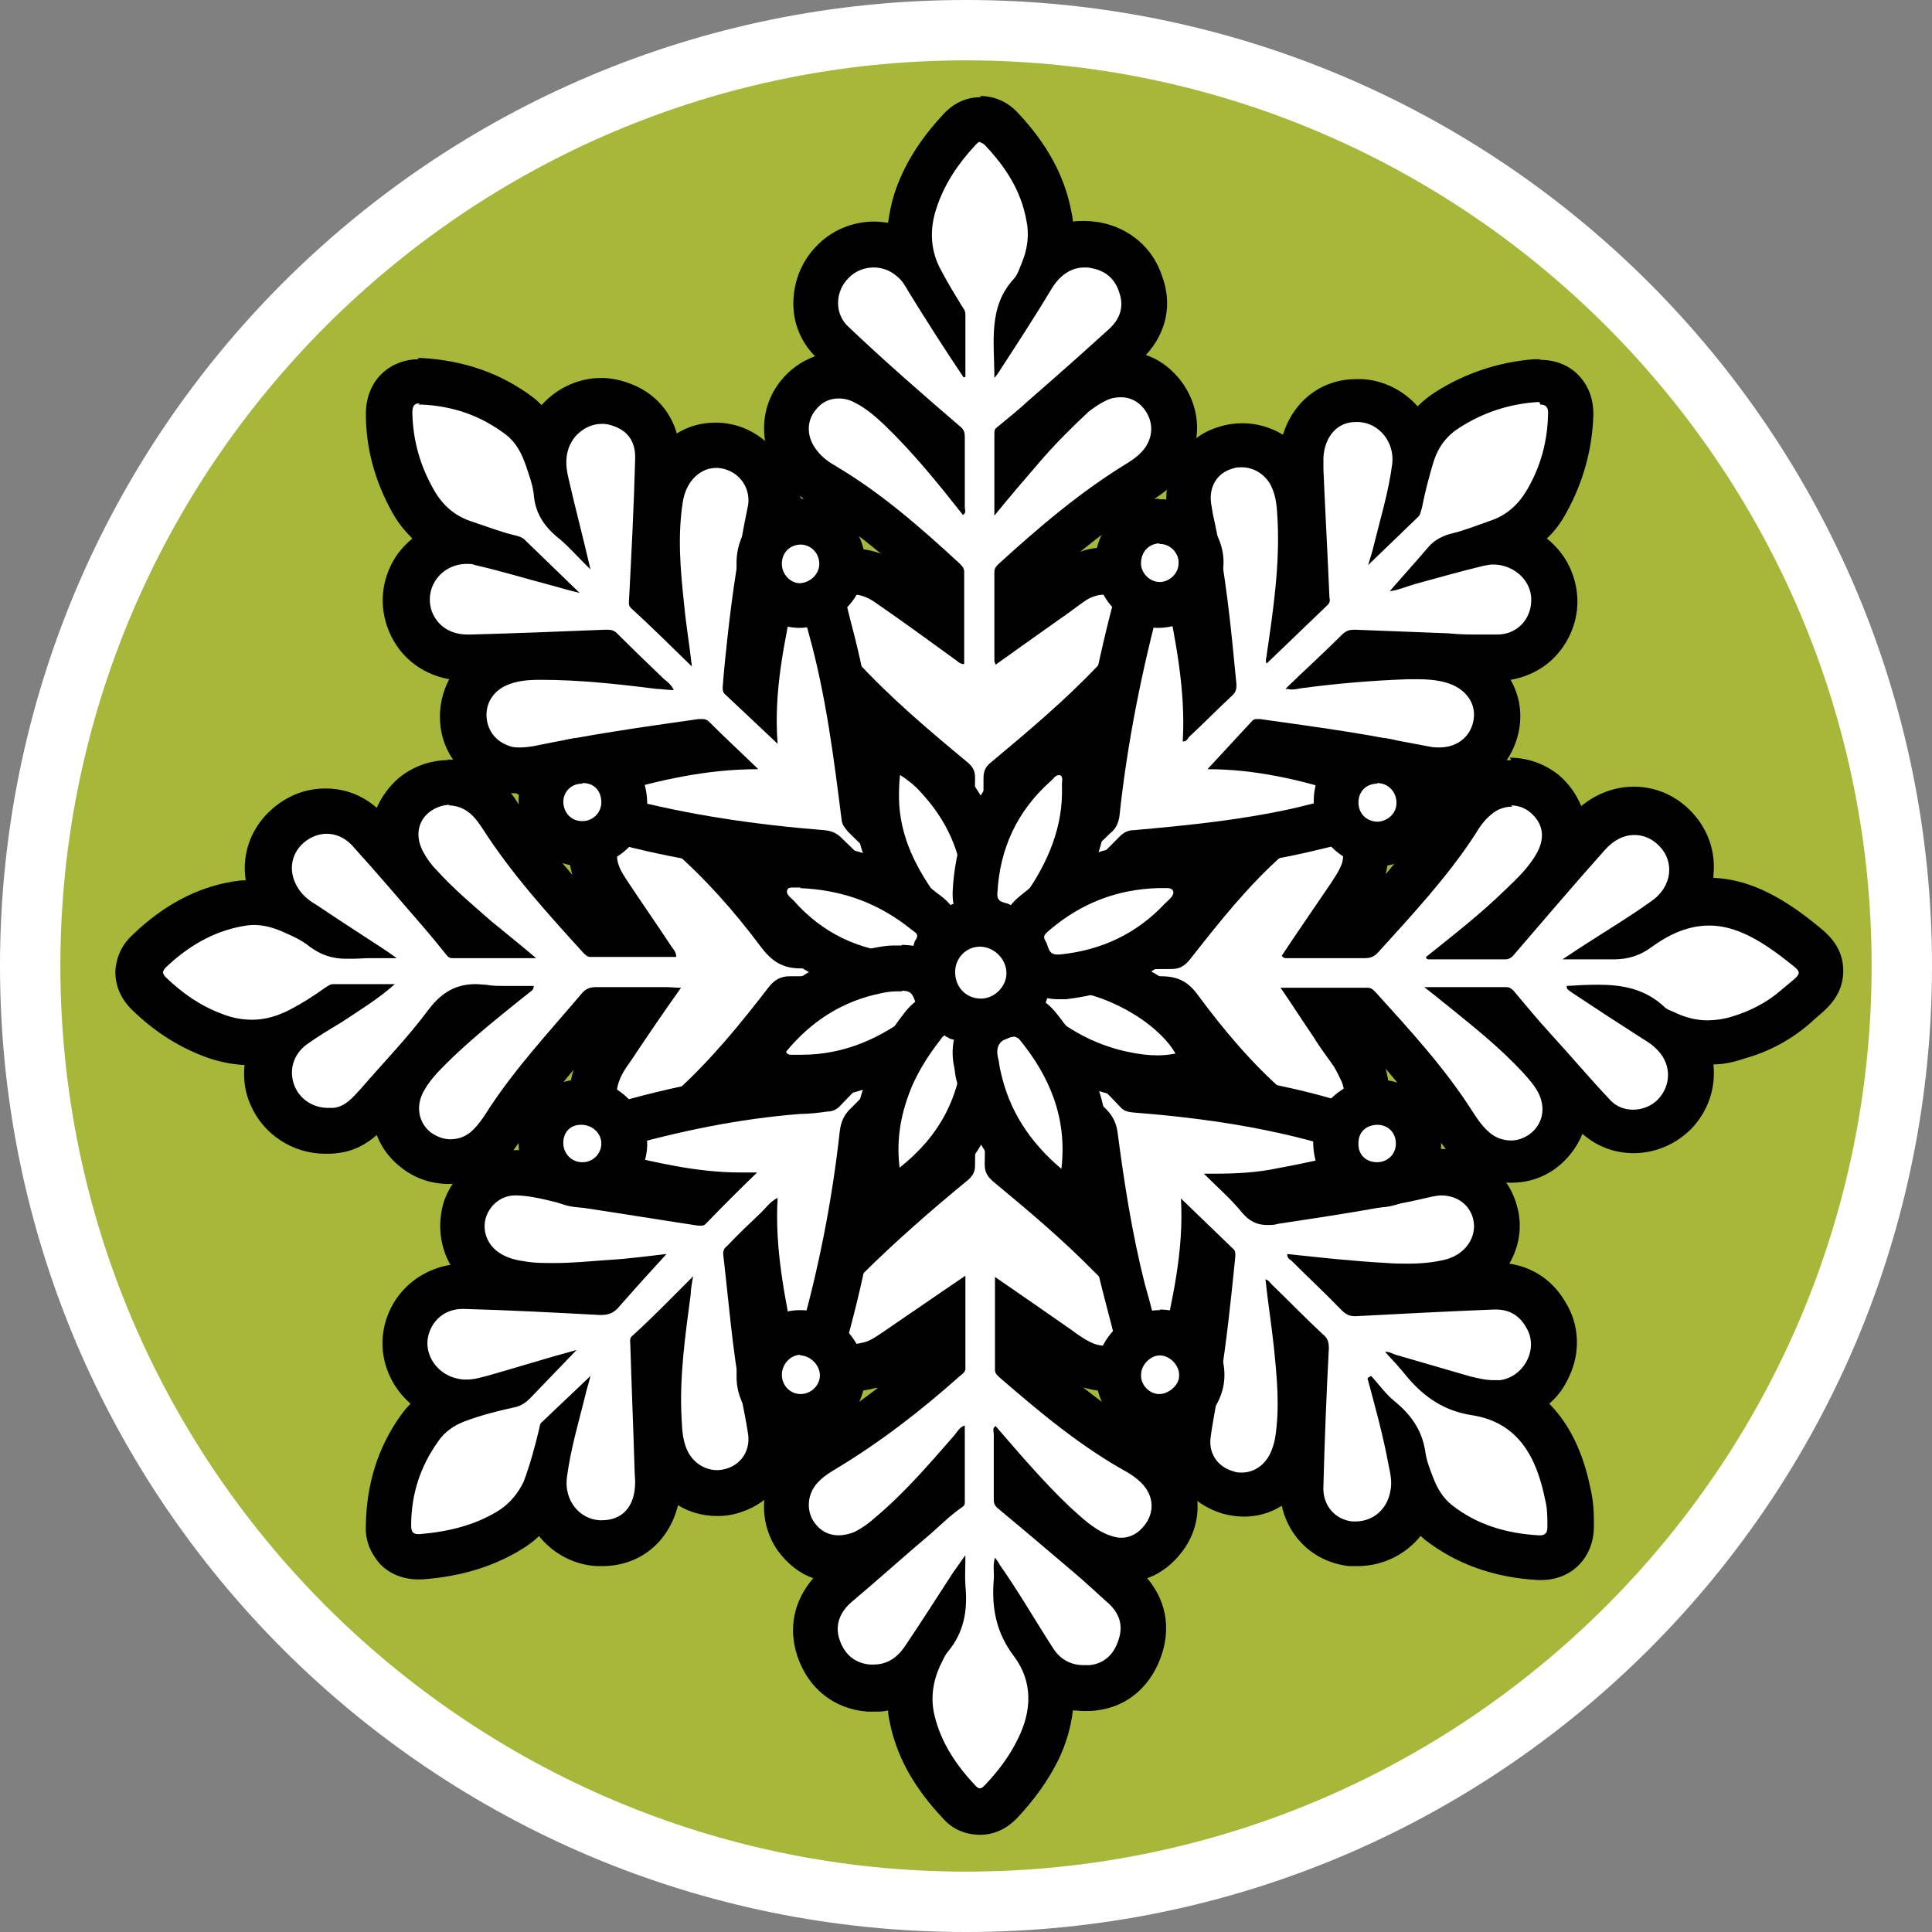
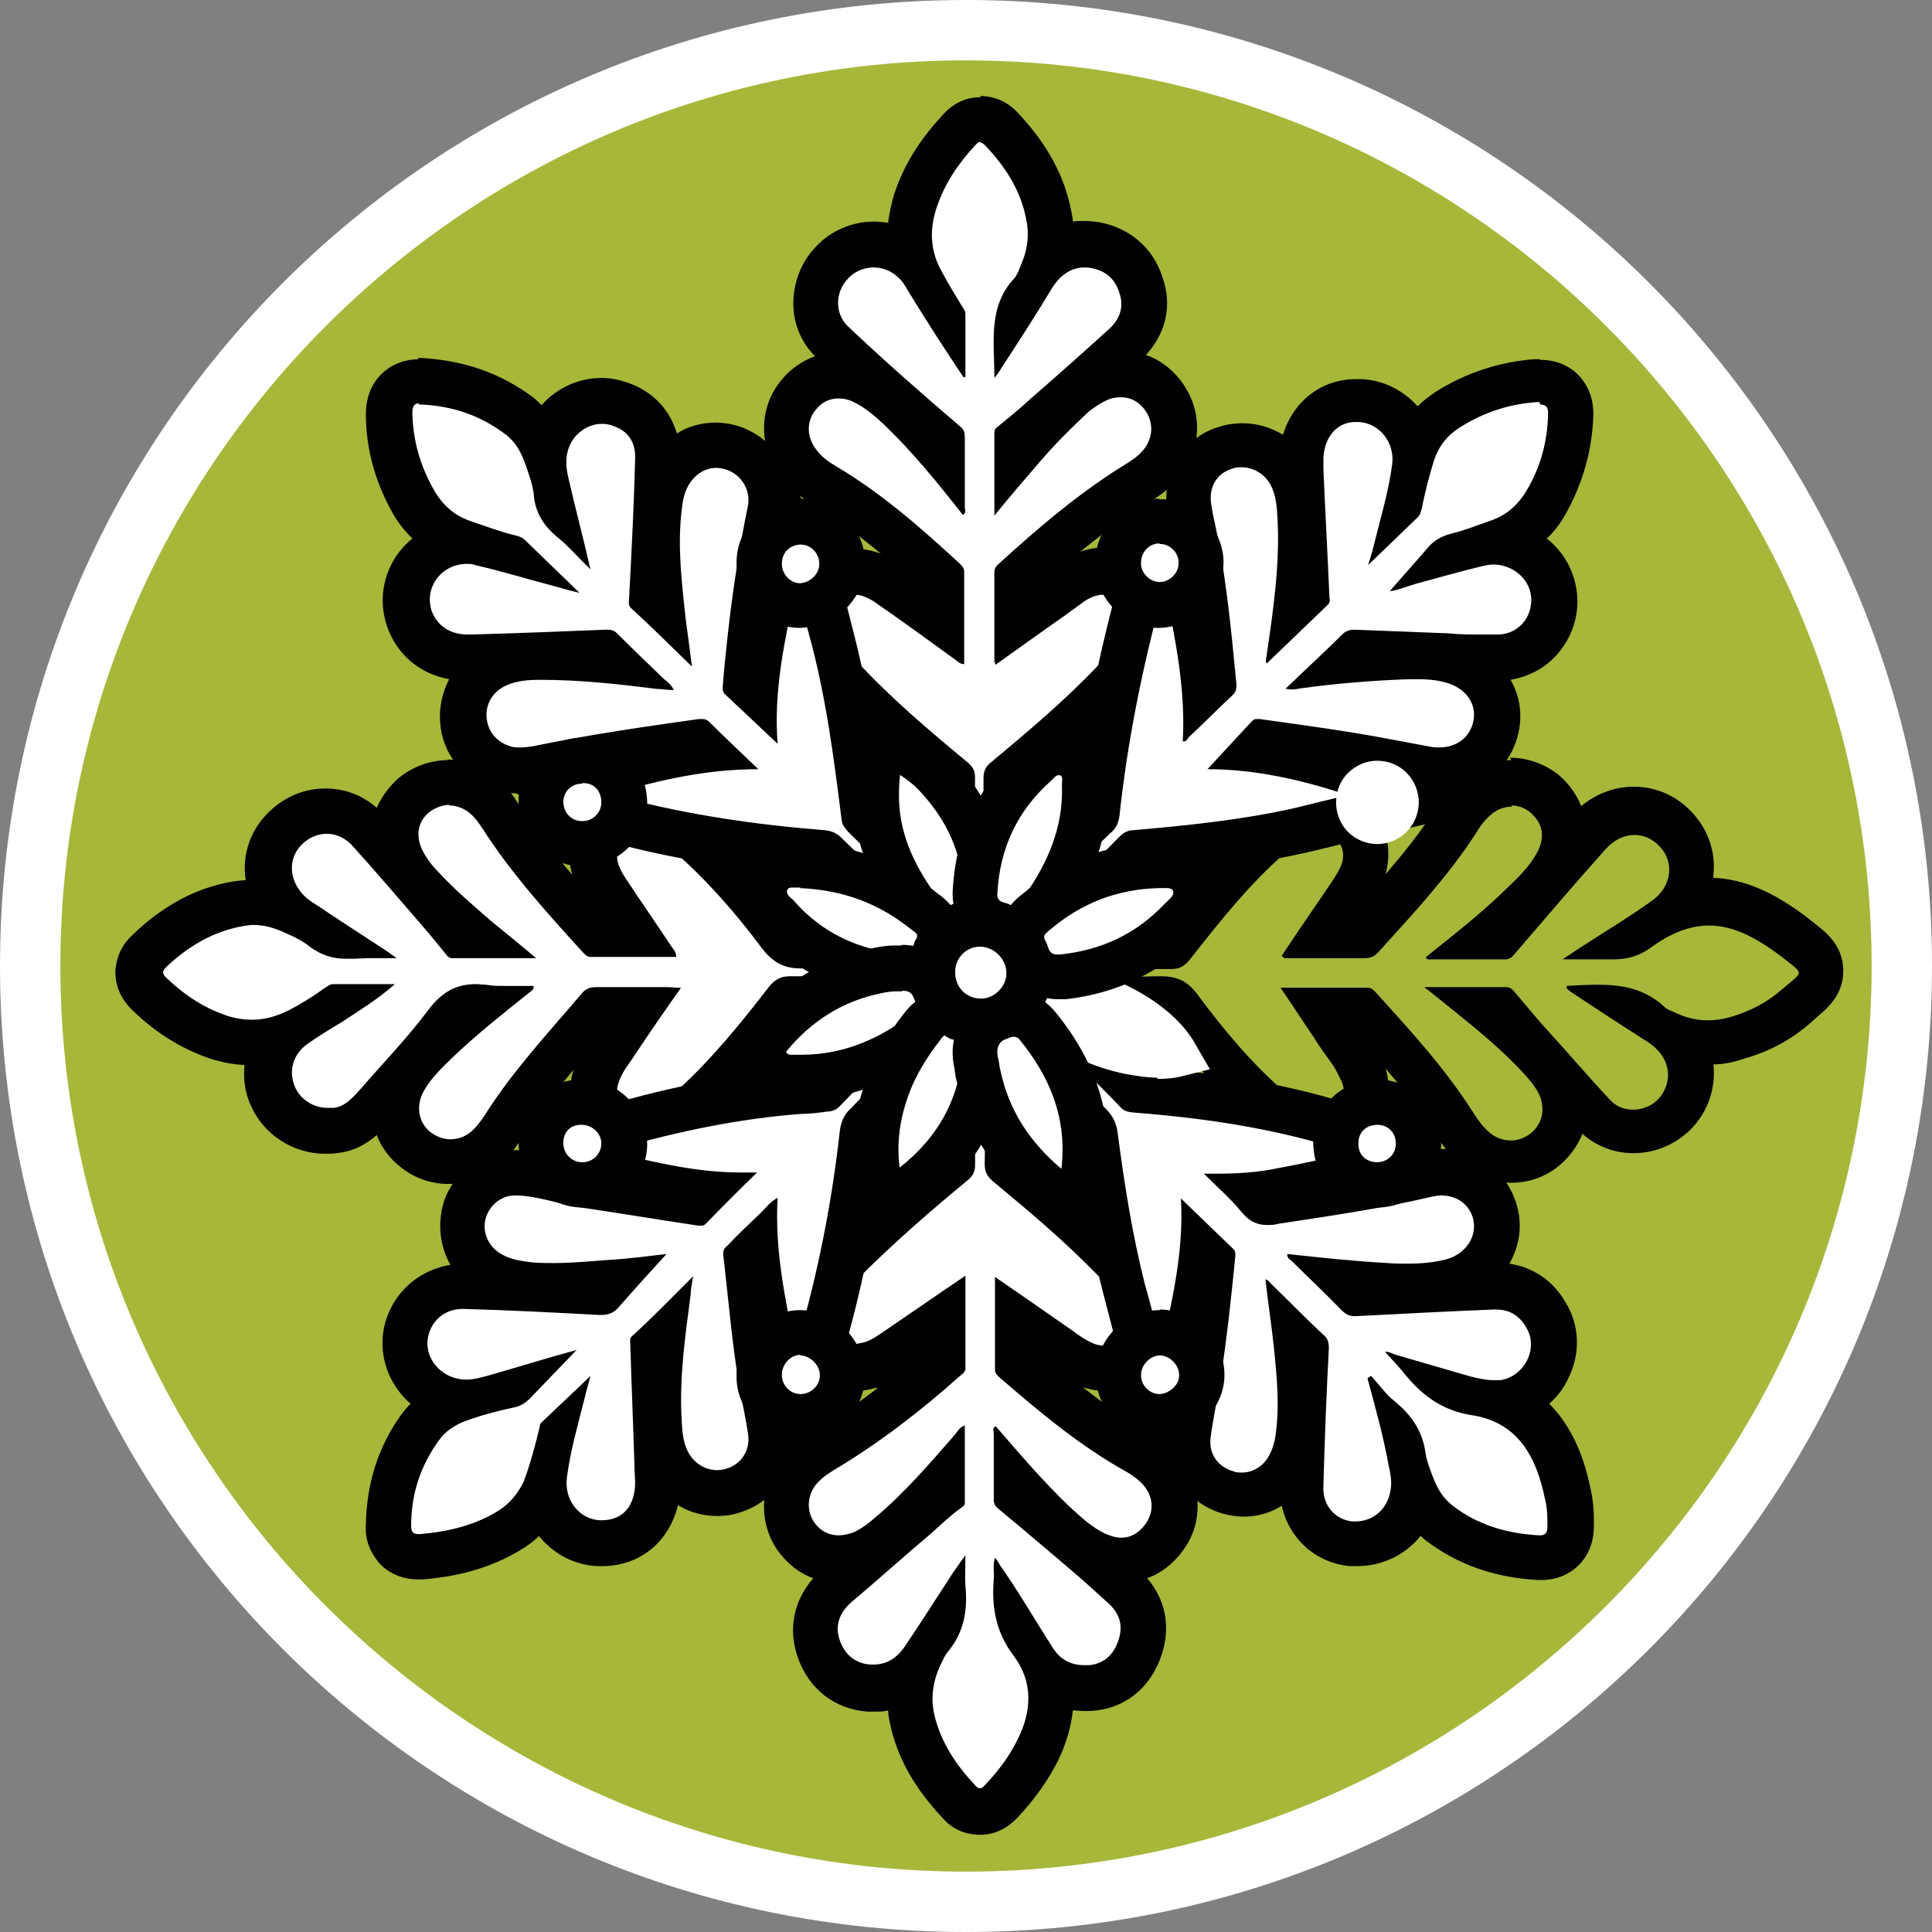
<svg xmlns="http://www.w3.org/2000/svg" id="uuid-b39f2879-28fa-4d27-875b-bc9eaf17ef05" width="32" height="32" viewBox="0 0 32 32">
  <rect x="0" y="0" width="32" height="32" fill="#808080" stroke="none" />
  <defs>
    <style>.uuid-315d6bbe-448b-438d-9b13-480e32be9648{fill:#fff;}.uuid-9fdc612d-bcc1-413e-bba4-1957b0f2bdc9{fill:#010101;}.uuid-5f6c6207-1980-4ccd-b8a7-4592aa2e06be{fill:#a6b73a;}</style>
  </defs>
  <path class="uuid-5f6c6207-1980-4ccd-b8a7-4592aa2e06be" d="M16,31.5C7.45,31.5.5,24.55.5,16S7.45.5,16,.5s15.5,6.95,15.5,15.5-6.95,15.5-15.5,15.5Z" />
  <path class="uuid-315d6bbe-448b-438d-9b13-480e32be9648" d="M16,1c8.27,0,15,6.73,15,15s-6.73,15-15,15S1,24.27,1,16,7.73,1,16,1M16,0C7.16,0,0,7.16,0,16s7.16,16,16,16,16-7.16,16-16S24.84,0,16,0h0Z" />
  <path class="uuid-315d6bbe-448b-438d-9b13-480e32be9648" d="M15.99,15.14c-.17-.17-.17-.36-.17-.44-.04-.63-.04-1.23-.03-1.82-.65-.52-1.3-1.06-1.87-1.69-.14-.16-.28-.34-.38-.56-.16-.37-.09-.75.16-.97.13-.12.29-.18.47-.18s.35.06.52.18c.3.21.61.43.91.65v-.73c-.58-.53-1.22-1.09-1.93-1.51-.14-.08-.3-.19-.43-.36-.28-.35-.29-.81-.02-1.14.17-.21.41-.33.67-.33.15,0,.29.04.44.11.23.12.41.27.57.43.25.24.49.5.7.75v-.2c-.57-.48-1.21-1.04-1.82-1.63-.18-.17-.28-.4-.28-.65,0-.25.09-.5.27-.68.18-.19.43-.3.69-.3.23,0,.46.08.63.23h.01c-.08-.29-.07-.62.04-.95.14-.42.37-.81.72-1.18l.11-.12.24-.06c.09,0,.22.03.35.17.43.46.69.92.78,1.43.05.23.04.46-.02.7.17-.15.39-.23.61-.23.06,0,.12,0,.18.02.37.07.64.3.76.66.12.35.03.71-.26.98-.45.4-.9.8-1.34,1.2-.14.13-.29.26-.45.38v.22s.07-.08.1-.12c.29-.34.57-.62.84-.85.15-.12.27-.19.4-.25.13-.06.26-.09.39-.09.26,0,.49.11.66.32.27.33.29.76.05,1.1-.1.14-.23.26-.4.36-.78.48-1.47,1.06-2.04,1.58v.73l.67-.48c.09-.07.18-.13.27-.19.17-.1.33-.16.49-.16s.32.05.45.15c.27.22.35.6.2.96-.12.29-.31.51-.48.69-.56.6-1.2,1.13-1.81,1.63.02.53.01,1.09,0,1.65,0,.12,0,.28-.07.46l-.21.53-.41-.4Z" />
  <path class="uuid-9fdc612d-bcc1-413e-bba4-1957b0f2bdc9" d="M16.24,2.36s.04.01.07.04c.34.36.6.75.69,1.25.05.23.02.47-.07.69-.04.09-.07.2-.13.27-.44.47-.33,1.05-.33,1.65.06-.07.09-.12.12-.17.28-.43.56-.86.83-1.31.14-.23.33-.35.54-.35.04,0,.07,0,.11.01.24.04.4.18.47.41.08.23.01.43-.16.59-.44.4-.89.8-1.34,1.19-.17.16-.36.31-.53.45-.04.03-.04.06-.04.1v1.36c.26-.32.51-.61.76-.9.25-.29.52-.56.8-.82.09-.07.19-.14.3-.19.08-.04.16-.05.24-.05.14,0,.27.06.37.18.16.2.17.44.03.65-.07.1-.17.18-.28.25-.79.48-1.48,1.07-2.16,1.69-.04.04-.06.07-.06.13v1.47s.01.03.02.06c.35-.25.7-.5,1.04-.74.15-.1.3-.22.46-.33.1-.06.2-.09.29-.09.08,0,.16.03.22.08.13.11.17.31.09.52-.09.22-.25.4-.41.58-.55.58-1.16,1.09-1.77,1.6-.09.07-.12.15-.12.26,0,.56,0,1.12-.01,1.67,0,.1,0,.21-.04.33-.07-.07-.05-.15-.06-.23-.04-.59-.04-1.18-.03-1.77,0-.12-.03-.18-.12-.26-.64-.53-1.28-1.07-1.85-1.69-.12-.14-.24-.29-.31-.46-.09-.22-.07-.43.06-.54.06-.06.14-.09.23-.09.09,0,.2.04.31.11.45.31.89.63,1.33.95.05.03.09.09.17.09v-1.53c0-.07-.05-.11-.09-.15-.63-.58-1.28-1.15-2.02-1.59-.12-.07-.24-.15-.33-.27-.17-.21-.18-.48-.02-.67.1-.13.23-.19.38-.19.09,0,.18.02.27.07.18.09.33.22.48.36.48.46.9.98,1.31,1.5.06-.04.03-.09.03-.13v-1.16c0-.07-.01-.12-.07-.17-.63-.54-1.26-1.09-1.86-1.66-.23-.21-.22-.58,0-.8.11-.12.27-.18.42-.18.14,0,.28.05.39.15.09.07.14.17.2.27.29.47.59.94.9,1.4.01,0,.02,0,.03-.01v-1.04c0-.06-.04-.1-.07-.15-.11-.18-.22-.36-.32-.55-.19-.33-.21-.69-.09-1.05.13-.4.36-.74.64-1.04.03-.03.05-.06.08-.06M16.24,1.61h0c-.24,0-.46.1-.64.31-.37.4-.64.83-.79,1.3-.05.16-.08.32-.1.47-.08-.01-.15-.02-.23-.02-.37,0-.72.15-.97.42-.24.25-.37.59-.37.94,0,.33.13.64.36.87-.22.08-.42.22-.57.41-.37.46-.37,1.12.02,1.61.17.21.36.35.53.45.39.23.76.51,1.11.8-.14-.05-.28-.08-.42-.08-.27,0-.53.1-.73.28-.36.31-.47.86-.25,1.38.12.28.29.49.44.66.56.61,1.16,1.14,1.78,1.65,0,.58,0,1.1.03,1.62,0,.1,0,.43.27.71l.81.81.42-1.07c.09-.24.09-.46.09-.6,0-.49.01-.99.01-1.48.58-.48,1.16-.97,1.69-1.54.2-.21.41-.46.56-.8.21-.53.09-1.07-.3-1.39-.21-.17-.45-.25-.7-.25-.14,0-.27.02-.4.07.37-.3.77-.6,1.2-.86.2-.12.37-.27.5-.45.34-.5.31-1.1-.06-1.56-.16-.19-.34-.32-.55-.39.34-.37.44-.84.27-1.3-.15-.47-.54-.81-1.05-.9-.07-.01-.16-.02-.24-.02-.07,0-.13,0-.19.01,0-.06-.02-.13-.03-.19-.11-.56-.39-1.09-.88-1.61-.22-.24-.48-.28-.62-.28h0Z" />
  <path class="uuid-315d6bbe-448b-438d-9b13-480e32be9648" d="M15.89,29.85c-.41-.43-.65-.85-.77-1.32-.07-.27-.06-.54.02-.82-.18.17-.41.26-.65.26-.48-.03-.79-.28-.92-.66-.13-.39-.02-.76.3-1.05,0,0,1.06-.92,1.32-1.14l.14-.12c.1-.09.19-.17.29-.25v-.17c-.27.3-.56.6-.88.87-.12.1-.25.2-.41.28-.15.07-.3.1-.44.1-.28,0-.53-.13-.7-.37-.26-.38-.2-.88.13-1.19.11-.11.24-.19.35-.25.66-.4,1.31-.89,1.94-1.46v-.7c-.07.04-.83.57-.83.57-.12.08-.25.16-.41.2-.06.02-.13.03-.21.03-.22,0-.42-.09-.55-.26-.14-.17-.19-.4-.14-.64.08-.38.31-.64.54-.88.6-.6,1.23-1.13,1.82-1.63-.02-.54-.01-1.15,0-1.76,0-.09-.01-.31.17-.48l.36-.32.23.42c.09.18.09.35.09.47v.42c.01.43.02.85.01,1.28.54.43,1.15.95,1.71,1.51.25.26.5.52.6.92.1.4-.09.64-.21.75-.13.12-.3.18-.48.18-.09,0-.19-.02-.3-.05-.17-.06-.31-.16-.43-.24l-.73-.51v.71c.63.54,1.27,1.08,2.01,1.49.14.08.27.18.37.3.28.34.3.79.04,1.13-.16.22-.41.35-.69.35-.12,0-.24-.03-.36-.07-.29-.12-.51-.32-.71-.5-.25-.23-.46-.46-.67-.69v.18c.32.26.61.52.91.77l.27.23c.14.12.28.25.42.37l.14.13c.32.27.43.63.31,1.01-.12.4-.41.64-.79.69-.05,0-.1.01-.15.01-.23,0-.44-.07-.6-.21.1.38.05.8-.16,1.22-.15.31-.35.59-.61.87l-.11.12-.24.05h-.17l-.18-.16Z" />
  <path class="uuid-9fdc612d-bcc1-413e-bba4-1957b0f2bdc9" d="M16.25,17.3c.06.1.05.21.05.32,0,.56.02,1.12.01,1.67,0,.13.05.2.14.28.58.48,1.15.96,1.68,1.5.21.21.42.42.5.74.04.15.02.28-.09.39-.07.06-.15.09-.23.09-.06,0-.12-.01-.18-.03-.13-.05-.26-.14-.38-.23-.4-.28-.82-.57-1.27-.88v1.54c0,.06.04.09.07.12.67.58,1.35,1.15,2.13,1.58.1.06.19.13.26.21.17.2.18.45.02.66-.1.13-.23.21-.39.21-.07,0-.14-.02-.22-.05-.25-.1-.44-.29-.64-.47-.44-.42-.83-.88-1.22-1.33-.06.04-.03.09-.03.13,0,.37,0,.73,0,1.09,0,.09.04.12.1.17.41.34.81.68,1.21,1.02.19.16.37.33.56.5.2.17.28.37.2.62-.07.23-.22.4-.48.43-.04,0-.07,0-.1,0-.22,0-.4-.1-.52-.3-.29-.45-.56-.92-.87-1.36-.02-.04-.04-.07-.08-.12-.04.13-.01.25-.02.36-.04.47.04.89.34,1.28.31.42.29.9.06,1.36-.14.29-.33.54-.55.77-.03.03-.05.05-.08.05-.02,0-.04-.01-.07-.04-.32-.34-.57-.71-.68-1.16-.07-.29-.03-.56.09-.83.04-.07.07-.16.12-.22.28-.33.34-.7.3-1.11-.01-.15,0-.29,0-.5-.09.12-.14.2-.2.28-.26.4-.52.81-.79,1.21-.13.2-.3.32-.53.32-.02,0-.04,0-.06,0-.25-.02-.42-.17-.5-.4-.09-.25,0-.47.2-.64.44-.37.87-.76,1.31-1.13.17-.15.33-.31.52-.44.05-.03.04-.07.04-.12v-1.23c-.09.03-.12.1-.17.16-.42.48-.83.96-1.32,1.37-.1.09-.21.17-.33.23-.09.04-.19.06-.27.06-.16,0-.3-.07-.4-.21-.15-.21-.12-.51.09-.7.08-.08.18-.14.28-.2.73-.44,1.4-.96,2.04-1.53.05-.04.1-.07.09-.15v-1.51c-.28.19-.53.36-.79.54-.21.14-.42.29-.63.43-.09.06-.18.12-.29.14-.04.01-.09.02-.13.02-.22,0-.38-.19-.33-.44.06-.28.25-.49.44-.69.56-.56,1.17-1.09,1.79-1.6.07-.07.1-.13.1-.23,0-.6.02-1.21.03-1.81,0-.07-.02-.15.05-.21M16.46,16.1l-.72.65c-.21.19-.31.45-.29.76-.01.52-.02,1.06-.03,1.6-.54.45-1.12.95-1.68,1.51-.26.27-.54.59-.64,1.06-.07.35,0,.7.22.96.2.25.51.4.84.4.11,0,.23-.02.34-.05.02,0,.03,0,.05-.01-.35.27-.71.52-1.08.74-.11.06-.27.16-.42.31-.45.43-.53,1.13-.17,1.65.16.22.36.38.59.46-.32.37-.42.83-.26,1.3.18.53.61.87,1.16.91.03,0,.07,0,.12,0,.07,0,.15,0,.22-.02,0,.1.03.2.05.3.13.53.4,1,.86,1.49.21.24.48.27.61.27.23,0,.43-.09.61-.27.3-.32.52-.63.69-.97.13-.27.21-.55.24-.82.06,0,.12.01.19.01.07,0,.13,0,.2-.01.52-.06.92-.41,1.09-.95.14-.45.05-.89-.25-1.24.23-.08.43-.24.58-.44.36-.47.34-1.11-.06-1.58-.13-.15-.29-.29-.47-.38-.39-.22-.76-.48-1.11-.76.14.04.25.06.37.06.27,0,.52-.1.73-.28.31-.28.43-.69.32-1.13-.12-.49-.43-.81-.66-1.05h0s-.03-.04-.03-.04c-.53-.53-1.1-1.01-1.6-1.43,0-.36,0-.72,0-1.08v-.42c0-.15,0-.4-.14-.66l-.45-.85h0Z" />
-   <path class="uuid-315d6bbe-448b-438d-9b13-480e32be9648" d="M25.04,19.24c-.24,0-.47-.09-.64-.26-.13-.11-.21-.24-.29-.36-.45-.7-1-1.31-1.54-1.9-.21,0-.42,0-.64,0,0,0,.26.4.31.47.06.09.12.17.17.26.06.09.1.18.15.28.13.33.08.62-.12.82-.12.14-.3.22-.5.22-.08,0-.16-.01-.25-.04-.27-.06-.49-.23-.66-.38-.49-.43-.95-.94-1.49-1.66-.09-.13-.16-.16-.3-.16-.19,0-.36.01-.54.01-.28,0-.56,0-.83-.01,0,0-.33,0-.33,0-.19,0-.32-.05-.43-.16l-.65-.6s1.33-.08,1.43-.09c.53,0,1.02-.01,1.52-.01.53-.68,1.01-1.27,1.6-1.81.19-.17.41-.34.71-.41.06-.01.13-.02.19-.02.23,0,.44.1.58.28.14.18.18.43.11.67-.06.19-.16.33-.24.44-.14.22-.29.43-.44.65,0,0,.46,0,.69,0l.03-.07c.55-.6,1.06-1.16,1.48-1.82.08-.13.18-.28.33-.4.17-.14.38-.22.59-.22.2,0,.4.07.56.2.35.29.43.73.2,1.13-.16.29-.39.51-.59.71-.18.17-.36.34-.55.5h.2c.48-.56.96-1.12,1.46-1.68.21-.24.49-.37.77-.37.26,0,.5.11.69.31.19.2.28.46.25.74-.02.2-.11.4-.25.56.18-.06.36-.09.54-.09.45,0,.9.19,1.42.59l.1.08c.17.13.33.25.33.48,0,.23-.15.36-.31.49l-.11.09c-.27.24-.6.41-.97.51-.16.05-.33.08-.5.08s-.33-.03-.49-.08c.3.38.29.91-.05,1.25-.18.19-.43.29-.69.29-.25,0-.48-.1-.65-.27-.26-.28-.52-.57-.77-.85l-.23-.26c-.19-.21-.37-.43-.55-.65h-.19c.31.26.59.51.85.79.1.11.22.24.3.41.21.42.11.88-.26,1.15-.16.11-.33.17-.52.17Z" />
  <path class="uuid-9fdc612d-bcc1-413e-bba4-1957b0f2bdc9" d="M25.03,13.34c.11,0,.23.04.32.12.2.17.25.4.11.66-.13.24-.33.43-.53.62-.41.4-.86.75-1.31,1.11,0,.03.02.04.04.04.01,0,.03,0,.04,0,.13,0,.27,0,.4,0,.27,0,.53,0,.8,0,.01,0,.02,0,.03,0,.05,0,.1-.02.14-.07.5-.58,1-1.17,1.51-1.74.15-.17.32-.25.49-.25.15,0,.3.06.42.19.25.26.2.67-.13.9-.36.26-.73.48-1.1.72-.11.07-.23.15-.38.25.19,0,.36,0,.52,0,.08,0,.16,0,.24,0,.03,0,.06,0,.09,0,.23,0,.43-.06.62-.2.33-.24.64-.36.96-.36.37,0,.74.17,1.19.51.39.31.39.23,0,.56-.24.21-.52.35-.82.44-.13.04-.27.06-.4.06-.19,0-.38-.05-.56-.14-.05-.02-.11-.04-.15-.08-.33-.31-.71-.37-1.11-.37-.17,0-.34.01-.51.02-.01.06.04.07.07.1.39.26.79.52,1.18.77.1.06.19.12.27.21.21.23.21.56,0,.79-.11.12-.27.18-.42.18-.14,0-.28-.05-.38-.16-.34-.36-.66-.74-.99-1.1-.21-.23-.41-.47-.61-.71-.04-.04-.07-.06-.12-.06h-1.36c.17.13.3.24.44.35.42.34.83.67,1.2,1.07.09.1.18.2.25.33.13.26.07.53-.15.69-.09.06-.19.1-.3.1-.14,0-.28-.05-.39-.16-.1-.09-.18-.21-.25-.32-.46-.72-1.03-1.34-1.6-1.97-.04-.04-.07-.08-.14-.08-.47,0-.93,0-1.44,0,.2.29.37.56.55.82.1.17.22.32.33.48.05.08.09.17.13.25.06.14.06.28-.06.4-.07.07-.15.1-.23.1-.05,0-.1,0-.14-.02-.2-.04-.36-.17-.51-.3-.55-.48-1.01-1.03-1.44-1.61-.16-.22-.33-.31-.61-.31,0,0-.02,0-.03,0-.17,0-.34.01-.51.01-.38,0-.76-.01-1.14-.02-.02,0-.03,0-.05,0-.04,0-.09,0-.15-.06.21-.01.37-.03.55-.04.5,0,1-.01,1.5-.01.14,0,.22-.05.31-.16.48-.61.96-1.22,1.55-1.74.16-.14.33-.27.54-.32.04,0,.07-.01.1-.01.24,0,.4.21.33.47-.04.12-.11.22-.18.33-.27.4-.55.8-.82,1.21.02.03.04.04.07.04.02,0,.04,0,.06,0,.42,0,.83,0,1.25,0,.09,0,.16-.03.22-.1.57-.63,1.15-1.25,1.61-1.96.07-.12.15-.23.26-.32.1-.09.23-.13.35-.13M25.03,12.59c-.3,0-.6.11-.84.31-.19.16-.31.34-.41.49-.24.38-.53.74-.83,1.09.1-.37.03-.72-.17-1-.21-.27-.52-.43-.88-.43-.09,0-.18.01-.27.03-.38.09-.65.3-.87.49-.58.52-1.06,1.11-1.54,1.71-.44,0-.87,0-1.31.01-.14,0-.25.01-.36.02l-.23.02-1.75.1,1.29,1.2c.19.17.41.26.66.26h.07s.29,0,.29,0c.28,0,.55.01.83.01.18,0,.36,0,.53-.01h0c.56.76,1.03,1.29,1.55,1.74.18.17.45.38.82.46.11.03.22.04.32.04.31,0,.59-.12.79-.35.26-.28.35-.68.23-1.08.3.35.57.69.81,1.07.11.16.22.33.39.48.23.22.55.34.88.34.27,0,.52-.08.74-.24.2-.15.35-.35.44-.57.24.21.53.32.85.32.36,0,.7-.15.95-.4.29-.3.41-.69.37-1.07.17,0,.35-.04.52-.1.4-.11.77-.31,1.09-.59l.1-.09c.18-.15.45-.38.44-.79-.01-.41-.29-.62-.48-.77l-.1-.08c-.56-.43-1.06-.65-1.57-.67,0-.02,0-.04,0-.05.04-.38-.09-.75-.35-1.03-.26-.28-.6-.43-.97-.43-.31,0-.61.11-.87.32-.08-.19-.2-.37-.38-.52-.23-.18-.51-.28-.8-.28h0Z" />
  <path class="uuid-315d6bbe-448b-438d-9b13-480e32be9648" d="M7.43,19.24c-.19,0-.38-.06-.54-.18-.37-.27-.46-.75-.23-1.17.14-.26.34-.45.52-.62.22-.21.43-.39.65-.58-.16,0-.3.05-.46.27-.25.34-.54.65-.82.97l-.33.38c-.17.19-.36.4-.69.44h-.13c-.39,0-.74-.22-.9-.57-.14-.33-.08-.69.14-.96-.16.05-.33.08-.49.08-.21,0-.43-.04-.65-.12-.39-.15-.73-.37-1.05-.68l-.12-.11-.04-.25c0-.13.06-.25.18-.36.45-.43.93-.68,1.46-.77.08-.01.16-.02.24-.02.17,0,.35.03.53.1-.03-.03-.06-.07-.09-.11-.29-.41-.23-.95.16-1.28.18-.15.39-.23.61-.23.26,0,.5.11.68.3.34.37.67.76,1,1.14,0,0,.46.54.52.61h.21c-.3-.26-.6-.53-.88-.82-.11-.11-.2-.24-.27-.37-.22-.39-.15-.84.18-1.12.16-.14.37-.21.59-.21s.42.07.58.21c.14.11.23.25.3.35.46.72,1.06,1.38,1.59,1.96.21,0,.43,0,.64,0l-.48-.71c-.09-.15-.19-.32-.21-.53-.02-.22.04-.43.18-.58.13-.14.32-.22.53-.22h.12c.3.05.52.21.69.35.54.46,1.03,1.01,1.53,1.67.13.18.21.21.36.21.25,0,.46-.01.67-.01.35,0,.7.01,1.05.04h0c.13,0,.25.05.34.14l.21.21-.16.25c-.09.14-.24.22-.41.22-.68,0-1.29.01-1.9.01-.5.62-1,1.24-1.61,1.8-.19.17-.41.34-.69.41-.1.02-.17.03-.25.03-.25,0-.41-.11-.5-.21-.11-.12-.28-.38-.14-.78.06-.18.16-.33.25-.45,0,0,.3-.44.42-.62-.24,0-.47,0-.71,0l-.2.27c-.49.56-.95,1.09-1.33,1.69-.06.09-.14.21-.25.31-.16.16-.39.26-.63.26Z" />
  <path class="uuid-9fdc612d-bcc1-413e-bba4-1957b0f2bdc9" d="M7.43,13.34c.12,0,.24.04.34.12.09.07.16.17.22.26.48.75,1.07,1.4,1.67,2.06.04.04.07.07.12.07.47,0,.94,0,1.42,0,0-.08-.04-.12-.07-.16-.25-.38-.51-.75-.76-1.13-.07-.11-.14-.22-.15-.36-.02-.24.11-.39.33-.39.02,0,.05,0,.07,0,.2.03.36.14.51.26.55.48,1.03,1.02,1.47,1.61.18.24.36.36.66.36.02,0,.03,0,.05,0,.21,0,.41-.01.62-.01.34,0,.68.01,1.02.04,0,0,.02,0,.03,0,.03,0,.06,0,.09.03-.02.04-.06.05-.09.05-.02,0-.05,0-.07,0-.61.01-1.22.02-1.83.02-.15,0-.25.06-.34.17-.47.61-.95,1.2-1.52,1.72-.16.14-.33.27-.53.33-.05.01-.1.02-.15.02-.08,0-.16-.02-.23-.09-.11-.12-.11-.26-.06-.4.06-.18.18-.31.28-.47.24-.36.48-.71.75-1.09-.1,0-.17-.01-.23-.01-.39,0-.79,0-1.18,0-.1,0-.17.03-.23.1-.56.66-1.15,1.29-1.61,2.02-.06.09-.12.17-.19.24-.11.11-.24.16-.38.16-.11,0-.22-.04-.32-.11-.21-.16-.26-.44-.12-.69.12-.22.31-.39.48-.56.4-.38.84-.73,1.28-1.08.02-.02.06-.03.06-.1-.16,0-.33,0-.49,0-.1,0-.2,0-.3-.02-.06,0-.11-.01-.17-.01-.32,0-.56.13-.78.42-.35.47-.75.88-1.13,1.32-.13.14-.25.29-.45.31-.03,0-.06,0-.09,0-.24,0-.46-.14-.55-.36-.1-.25-.03-.52.2-.69.18-.13.38-.25.58-.37.3-.2.6-.38.88-.63h-1.02c-.06,0-.1.04-.15.07-.18.13-.37.25-.58.36-.2.1-.4.16-.61.16-.17,0-.34-.03-.51-.1-.35-.13-.65-.34-.92-.6-.06-.06-.07-.1,0-.17.36-.34.77-.59,1.27-.68.06-.01.12-.02.18-.02.18,0,.35.05.52.13.14.06.29.13.41.23.19.14.38.2.6.2.03,0,.07,0,.1,0,.1,0,.2-.01.3-.01.14,0,.28,0,.44,0-.11-.08-.18-.13-.26-.18-.35-.23-.71-.46-1.05-.69-.12-.07-.23-.15-.31-.27-.18-.26-.15-.58.09-.78.11-.09.24-.14.37-.14.15,0,.29.06.41.18.4.44.79.9,1.18,1.35.13.15.26.31.39.47.02.03.05.06.1.06h1.39c-.27-.23-.51-.42-.74-.61-.31-.27-.63-.54-.91-.85-.09-.09-.16-.19-.22-.3-.13-.24-.1-.49.09-.65.1-.08.23-.13.35-.13M7.43,12.59c-.31,0-.6.11-.83.3-.16.14-.28.31-.36.49-.24-.21-.53-.32-.85-.32s-.61.11-.86.32c-.37.31-.53.76-.46,1.2-.07,0-.14.01-.21.02-.6.1-1.15.39-1.66.88-.23.21-.28.45-.29.61,0,.16.04.4.27.63.36.35.74.6,1.18.77.23.09.47.14.69.15-.02.22,0,.44.1.66.21.49.7.81,1.24.81.06,0,.12,0,.19-.01.29-.03.5-.16.66-.3.08.21.22.4.42.55.22.17.49.26.77.26.34,0,.66-.14.91-.38.12-.11.22-.25.29-.36.26-.4.55-.77.87-1.15-.13.4-.04.81.24,1.11.2.21.47.33.77.33.1,0,.2-.01.32-.04.39-.1.65-.31.86-.49.59-.54,1.08-1.14,1.53-1.71.55,0,1.1,0,1.65-.02.03,0,.06,0,.09,0,.3,0,.57-.14.72-.39l.32-.51-.43-.43c-.11-.11-.31-.25-.62-.25-.3-.03-.65-.04-1.04-.04-.22,0-.43,0-.65.01h-.04s-.02-.03-.04-.05c-.52-.69-1.03-1.25-1.58-1.73-.18-.14-.47-.37-.89-.44-.07,0-.13-.01-.19-.01-.32,0-.6.12-.81.34-.21.23-.3.54-.27.87,0,.08.02.15.04.22-.32-.37-.63-.76-.89-1.17-.08-.13-.2-.3-.38-.45-.21-.18-.5-.29-.81-.29h0Z" />
  <path class="uuid-315d6bbe-448b-438d-9b13-480e32be9648" d="M15.38,15.63c-.19-.02-.3-.12-.35-.17,0,0-.96-.92-1.35-1.3-1.33-.12-2.45-.3-3.47-.58-.09-.02-.18-.05-.26-.1l-.78-.44.86-.25c.51-.15,1.06-.29,1.65-.37l-.13-.12-.16.02c-.82.12-1.67.24-2.5.41-.1.02-.19.03-.29.03s-.19-.01-.28-.04c-.39-.13-.64-.43-.66-.81-.03-.37.17-.72.52-.89.26-.12.51-.14.75-.14.37,0,.75.02,1.18.06l-.15-.14c-.75.03-1.48.05-2.21.08h0c-.51,0-.86-.24-1-.64-.1-.3-.05-.62.13-.87.17-.23.44-.38.73-.41-.33-.12-.59-.34-.78-.66-.26-.46-.4-.96-.41-1.47,0-.4.27-.54.49-.54.68.03,1.21.22,1.68.57.22.17.34.39.41.56.03-.15.09-.31.21-.46.19-.23.45-.36.73-.36.11,0,.22.02.33.06.4.14.62.47.6.91-.02.75-.06,1.51-.1,2.27.05.05.11.1.16.15,0,0,0,0,0,0-.06-.59-.11-1.17-.02-1.78.03-.18.09-.34.19-.48.19-.25.45-.39.73-.39.11,0,.23.02.34.06.41.16.64.57.56,1-.15.71-.26,1.41-.33,2.15-.03.24-.05.49-.07.73l.16.15c.04-.55.15-1.08.26-1.59l.27-1.28.48,1.03c.09.2.15.41.2.62l.04.16c.29,1.07.44,2.21.55,3.12.39.36.85.81,1.28,1.3.06.07.15.17.19.33l.11.5-.51-.04Z" />
  <path class="uuid-9fdc612d-bcc1-413e-bba4-1957b0f2bdc9" d="M6.93,6.7s.02,0,.03,0c.53.02,1,.18,1.42.5.17.13.26.31.33.51.05.15.11.31.13.47.02.32.18.55.42.74.18.15.33.33.52.51-.12-.52-.25-1.01-.36-1.49-.06-.24-.07-.48.1-.7.12-.14.28-.22.45-.22.06,0,.13.01.2.04.23.08.36.26.35.54-.02.77-.06,1.55-.1,2.31,0,.06-.02.11.03.16.34.31.66.63,1.01.97-.04-.36-.1-.71-.13-1.04-.06-.56-.11-1.12-.02-1.69.02-.12.06-.23.13-.33.11-.15.26-.23.42-.23.06,0,.13.01.2.04.23.09.37.33.33.58-.15.72-.26,1.45-.34,2.18-.03.28-.06.55-.08.83,0,.05,0,.09.05.13.28.26.55.52.86.81-.07-.89.12-1.71.29-2.54.11.24.16.48.23.73.28,1.01.41,2.04.54,3.07.01.09.06.14.11.2.43.42.86.85,1.26,1.3.04.04.09.09.1.17-.07,0-.1-.06-.14-.09-.45-.43-.89-.85-1.33-1.28-.09-.09-.18-.12-.29-.13-1.13-.09-2.24-.25-3.34-.54-.06-.01-.12-.03-.17-.06.78-.23,1.56-.41,2.42-.41-.29-.28-.56-.53-.82-.79-.03-.03-.07-.04-.1-.04-.02,0-.04,0-.07,0-.92.13-1.83.26-2.74.45-.07.01-.14.02-.21.02-.06,0-.12,0-.17-.02-.23-.07-.37-.25-.39-.47-.02-.23.1-.43.31-.53.19-.09.39-.1.59-.1.64,0,1.28.07,1.91.15.09,0,.18.02.29.02-.04-.09-.11-.14-.17-.19-.26-.25-.52-.5-.77-.75-.05-.05-.1-.06-.16-.06-.01,0-.02,0-.03,0-.75.03-1.5.06-2.24.08-.01,0-.02,0-.04,0-.3,0-.51-.15-.6-.39-.13-.4.17-.78.58-.78.05,0,.1,0,.14.02.44.1.86.23,1.28.34.14.04.28.08.45.12-.32-.31-.61-.59-.91-.88-.04-.04-.1-.06-.15-.07-.25-.06-.48-.15-.72-.23-.28-.09-.48-.26-.63-.52-.23-.4-.35-.82-.36-1.28,0-.1.02-.16.12-.16M6.93,5.95c-.43,0-.87.31-.87.91,0,.58.16,1.14.45,1.65.09.16.2.29.32.41-.09.07-.17.16-.24.25-.25.35-.32.79-.18,1.2.16.47.54.79,1.03.88-.11.21-.17.46-.15.71.03.51.37.95.9,1.12.13.04.25.06.36.06l1.2.67c.11.06.23.11.37.14.99.27,2.1.45,3.35.55.4.39.8.78,1.21,1.16l.05.05.02.02.02.02s.23.23.56.26l1.02.09-.23-1c-.06-.26-.2-.41-.26-.48-.41-.47-.84-.9-1.22-1.27-.11-.89-.26-1.98-.54-3.02l-.04-.16c-.05-.21-.11-.44-.23-.69l-.95-2.07-.02.09c-.14-.18-.32-.32-.54-.41-.15-.06-.31-.09-.47-.09-.23,0-.45.06-.64.18-.11-.39-.4-.7-.81-.84-.14-.05-.29-.08-.44-.08-.37,0-.73.16-.99.45-.04-.04-.08-.08-.13-.12-.54-.41-1.16-.62-1.85-.66h-.02s-.05,0-.05,0h0Z" />
  <path class="uuid-315d6bbe-448b-438d-9b13-480e32be9648" d="M16.68,15.28c0-.25.14-.39.2-.45.4-.44.81-.88,1.25-1.29.17-1.26.4-2.49.74-3.7.01-.07.04-.2.17-.33l.49-.49.14.68c.11.55.23,1.15.29,1.76.05-.05.1-.1.16-.15-.09-.97-.18-1.84-.37-2.69-.02-.08-.03-.16-.04-.23-.06-.45.19-.85.62-.98.08-.03.17-.04.26-.04.34,0,.65.19.81.51.13.24.14.49.15.72.02.48,0,.95-.06,1.42l.18-.17-.1-2.25c.03-.57.4-.96.9-.96.34.02.59.15.76.36.11.13.18.29.21.46.11-.28.29-.5.55-.66.44-.28.92-.44,1.46-.48h.01c.25,0,.36.08.42.14.15.15.14.35.14.42-.01.49-.14.97-.38,1.4-.2.34-.47.58-.82.7.49.03.88.4.93.87.03.27-.06.54-.24.73-.18.2-.42.31-.69.31-.08,0-.16,0-.25,0-.19,0-.38,0-.57-.02-.54-.02-1.05-.04-1.57-.06-.03.04-.07.09-.12.14.34-.03.68-.05,1.02-.06.05,0,.1,0,.16,0,.18,0,.36.02.53.06.56.15.87.61.76,1.11-.09.43-.46.72-.92.72-.07,0-.13,0-.21-.02l-.46-.08c-.29-.05-.58-.11-.86-.15-.32-.05-.64-.1-.97-.14l-.44-.06s-.07.08-.11.12c.51.07,1.05.2,1.63.39l1.26.42-2.15.51c-.91.21-1.83.3-2.73.38-.45.45-.91.89-1.37,1.31l-.62.55-.14-.71Z" />
  <path class="uuid-9fdc612d-bcc1-413e-bba4-1957b0f2bdc9" d="M25.51,6.7c.1,0,.14.05.13.17-.01.44-.12.85-.34,1.23-.15.26-.35.44-.63.53-.2.07-.4.15-.6.2-.17.04-.31.11-.42.24-.22.26-.45.51-.63.72.09,0,.26-.07.43-.12.37-.1.75-.21,1.13-.3.05-.01.1-.02.15-.02.32,0,.6.23.63.53.03.34-.21.63-.56.63-.08,0-.16,0-.24,0-.19,0-.38,0-.57-.02-.52-.02-1.04-.04-1.55-.06-.08,0-.13.01-.2.07-.31.31-.63.6-.95.91.04,0,.07.01.1.01.06,0,.11-.01.16-.02.59-.08,1.19-.13,1.78-.15.05,0,.1,0,.15,0,.15,0,.3.01.45.05.35.09.54.36.47.66-.06.26-.28.42-.56.42-.05,0-.09,0-.14-.01-.44-.08-.88-.17-1.32-.24-.5-.08-1.01-.15-1.51-.22-.02,0-.04,0-.05,0-.03,0-.05,0-.08.03-.25.27-.5.54-.74.8.77,0,1.55.17,2.32.43-.29.07-.58.14-.86.21-.88.2-1.78.29-2.68.37-.1,0-.17.04-.24.11-.44.45-.89.88-1.35,1.3-.04.03-.08.06-.13.11,0-.1.06-.15.1-.19.4-.44.8-.87,1.23-1.28.09-.07.13-.16.15-.27.13-1.22.37-2.42.69-3.61.01-.05.02-.1.07-.16.17.84.34,1.67.29,2.52,0,0,.02,0,.02,0,.04,0,.06-.04.08-.07.25-.23.48-.47.72-.69.06-.06.07-.1.07-.18-.09-.94-.18-1.89-.39-2.82-.01-.06-.02-.12-.03-.18-.04-.28.1-.51.36-.58.05-.02.1-.02.15-.02.19,0,.38.11.48.3.09.18.1.37.11.56.04.75-.07,1.5-.18,2.25,0,.04-.03.09,0,.14.34-.33.68-.65,1.02-.98.03-.04.03-.07.02-.11-.03-.71-.07-1.42-.1-2.13,0-.06,0-.13,0-.19.02-.35.23-.59.53-.59.02,0,.04,0,.06,0,.34.02.59.34.55.69-.06.47-.2.92-.31,1.37-.02.09-.05.18-.09.31.29-.28.56-.54.83-.8.04-.04.04-.09.06-.14.05-.26.12-.53.2-.79.08-.24.22-.42.43-.55.39-.25.82-.39,1.28-.42.01,0,.03,0,.04,0M25.51,5.95h-.11c-.59.05-1.13.23-1.62.54-.11.07-.21.15-.3.24-.23-.26-.56-.43-.91-.45-.03,0-.07,0-.11,0-.58,0-1.04.37-1.21.92-.2-.12-.43-.19-.67-.19-.13,0-.27.02-.39.06-.58.17-.95.75-.86,1.39,0,.05.02.13.03.2l-.59.59c-.2.2-.25.42-.27.5-.32,1.18-.56,2.39-.7,3.59-.44.42-.83.85-1.2,1.25-.06.06-.29.29-.29.7v1.67l1.25-1.11.06-.05.06-.05c.54-.5.95-.89,1.31-1.25.89-.09,1.77-.18,2.65-.38l.38-.09c.16-.04.32-.08.48-.12l2.58-.6-.73-.24c.4-.15.7-.49.8-.93.07-.31.02-.62-.13-.88.29-.05.57-.19.77-.42.24-.27.37-.64.33-1.01-.04-.37-.22-.69-.5-.91.13-.12.24-.27.33-.44.27-.49.42-1.03.44-1.58.01-.27-.07-.5-.24-.68-.09-.1-.3-.26-.64-.26h0Z" />
  <path class="uuid-315d6bbe-448b-438d-9b13-480e32be9648" d="M25.49,25.79c-.66-.04-1.2-.23-1.65-.57-.17-.14-.31-.32-.4-.55,0,.02,0,.05,0,.07-.08.49-.47.82-.95.82-.58-.05-.93-.47-.91-.99.02-.76.05-1.52.09-2.29-.06-.04-.11-.09-.17-.14v.11c.06.52.11,1.04.03,1.59-.03.17-.08.31-.15.43-.17.29-.45.46-.77.46-.08,0-.17-.01-.25-.04-.43-.13-.69-.51-.65-.95.02-.2.06-.39.1-.58.02-.12.05-.25.07-.37.11-.65.18-1.31.24-1.96-.05-.05-.11-.1-.16-.15-.05.55-.17,1.08-.28,1.59l-.36,1.64-.67-2.59c-.22-.89-.36-1.79-.46-2.56,0-.07-.02-.1-.07-.14-.28-.27-.55-.56-.83-.85l-.35-.36c-.1-.1-.19-.2-.24-.35l-.12-.38.43-.12h.08c.21,0,.33.13.37.17l.19.17c.41.38.83.76,1.21,1.17,1.35.07,2.46.27,3.49.59.04,0,.21.04.32.23l.27.46-1.01.21c-.23.05-.45.1-.68.14-.13.03-.27.05-.42.06.01.01.02.03.03.04.07.08.09.08.15.08.04,0,.08,0,.12-.01l.5-.08c.67-.1,1.36-.21,2.03-.37.08-.02.16-.03.24-.03.43,0,.79.27.9.67.12.5-.19.99-.72,1.13-.22.05-.44.08-.71.08-.12,0-.25,0-.37-.01-.22-.01-.43-.03-.65-.05.06.06.12.12.18.18.72-.05,1.48-.09,2.24-.12h0c.4,0,.7.17.88.48.15.25.17.58.04.87-.14.3-.41.5-.72.56.8.37.97,1.23,1.04,1.54.04.16.04.31.05.46,0,.43-.25.58-.49.58h-.04Z" />
  <path class="uuid-9fdc612d-bcc1-413e-bba4-1957b0f2bdc9" d="M17.07,16.94c.05,0,.08.04.1.07.47.44.95.86,1.39,1.33.07.08.16.08.25.09,1.15.09,2.29.26,3.4.61.04.01.07,0,.11.07-.39.08-.77.17-1.16.24-.33.07-.67.09-1.04.09-.06,0-.12,0-.18,0,.23.23.44.41.62.63.13.16.26.22.43.22.06,0,.12,0,.18-.02.85-.13,1.7-.25,2.55-.45.05-.01.11-.02.15-.02.26,0,.47.15.53.39.07.29-.12.58-.45.67-.2.05-.41.07-.62.07-.12,0-.23,0-.35-.01-.55-.03-1.11-.09-1.66-.15,0,.07.04.09.07.11.28.28.56.54.83.82.07.07.13.1.22.1,0,0,.01,0,.02,0,.76-.04,1.52-.08,2.28-.11.01,0,.03,0,.04,0,.22,0,.39.1.5.3.21.34-.03.81-.43.87-.04,0-.08,0-.11,0-.13,0-.25-.03-.38-.06-.41-.12-.83-.24-1.24-.36-.06-.02-.11-.05-.16-.05,0,0-.01,0-.02,0,.12.13.25.27.37.42.28.33.61.56,1.07.63.77.12,1.07.7,1.21,1.39.04.15.04.3.04.46,0,.09-.03.14-.12.14,0,0-.01,0-.02,0-.53-.03-1.02-.17-1.44-.5-.15-.12-.24-.27-.31-.45-.05-.13-.11-.28-.13-.42-.05-.36-.23-.62-.51-.85-.15-.12-.26-.28-.39-.42-.02.01-.04.02-.06.04.13.48.26.95.35,1.44.03.14.06.28.03.42-.05.31-.29.51-.58.51-.02,0-.03,0-.05,0-.29-.03-.5-.27-.48-.59.02-.76.05-1.52.09-2.28,0-.1-.02-.17-.1-.23-.29-.27-.56-.55-.84-.82-.03-.03-.06-.08-.11-.09.04.38.1.75.14,1.13.05.5.1.99.02,1.5-.02.1-.05.2-.1.29-.1.18-.27.28-.45.28-.05,0-.09,0-.14-.02-.25-.07-.41-.28-.38-.55.04-.31.11-.63.16-.94.11-.69.18-1.37.25-2.06,0-.06.01-.1-.04-.14-.28-.27-.55-.53-.86-.83.05.86-.14,1.67-.32,2.48-.09-.36-.18-.72-.28-1.07-.21-.83-.34-1.67-.45-2.51-.02-.14-.07-.25-.17-.36-.4-.39-.79-.8-1.18-1.21-.06-.06-.12-.12-.15-.21,0,0,.02,0,.03,0M17.07,16.19h-.1l-.12.03-.76.21.25.75c.08.23.22.38.29.45h0s.03.04.03.04l.33.35c.27.28.54.56.82.83.1.77.23,1.67.46,2.56l.14.54.14.54.79,3.04.21-.96c.16.23.4.41.7.5.11.03.23.05.35.05.23,0,.44-.06.63-.18.12.54.55.94,1.12,1,.06,0,.09,0,.13,0,.42,0,.8-.19,1.05-.5.03.02.05.05.08.07.52.4,1.14.62,1.86.66h.02s.04,0,.04,0c.5,0,.87-.37.87-.89v-.09c0-.16-.01-.34-.06-.55-.12-.59-.35-1.06-.68-1.39.14-.12.25-.27.33-.45.19-.4.17-.86-.06-1.23-.2-.35-.53-.58-.93-.64.16-.28.22-.61.13-.94-.15-.58-.66-.96-1.26-.96-.11,0-.21.01-.32.04-.11.03-.22.05-.33.07l-.26-.43c-.09-.15-.26-.34-.56-.41-1-.32-2.1-.52-3.43-.62-.36-.37-.74-.72-1.1-1.05l-.17-.15c-.22-.24-.47-.29-.63-.29h0Z" />
  <path class="uuid-315d6bbe-448b-438d-9b13-480e32be9648" d="M6.77,25.79l-.2-.15c-.09-.1-.14-.23-.13-.39,0-.58.18-1.13.52-1.6.14-.2.33-.35.58-.45-.5-.08-.86-.53-.82-1.03.05-.51.45-.87.95-.87.79.02,1.54.06,2.29.1.05-.05.1-.11.15-.16,0,0,0,0-.01,0-.36.03-.63.05-.9.05-.18,0-.37,0-.55-.03-.23-.03-.42-.09-.58-.21-.33-.22-.48-.63-.36-1.01.13-.38.47-.62.84-.62.29,0,.52.06.73.12.12.03.23.06.35.08l1.9.3s.09-.09.14-.14c-.51-.05-.99-.17-1.47-.28l-.47-.11.11-.61.32-.11c1.09-.32,2.1-.51,3.07-.58.12,0,.22-.01.32-.02h.13c.42-.46.87-.87,1.32-1.28.04-.04.09-.08.16-.14l.72-.54-.07.85c-.03.19-.12.3-.17.35,0,0-1.05,1.09-1.27,1.31-.06.05-.08.09-.08.16-.14,1.26-.37,2.42-.7,3.54l-.44,1.34-.33-1.24-.02-.12c-.11-.54-.22-1.07-.26-1.61-.05.05-.11.11-.16.16l.04.41c.06.58.12,1.19.24,1.77l.05.25c.03.14.05.28.07.42.06.44-.18.84-.59.98-.1.03-.2.05-.3.05-.31,0-.6-.16-.77-.43-.16-.26-.18-.53-.19-.75-.02-.47,0-.92.06-1.37-.05.05-.1.1-.15.14l.07,2c0,.07.01.15.01.23,0,.61-.37,1.01-.92,1.01-.32-.02-.56-.14-.73-.34-.13-.15-.2-.34-.23-.54,0,0,0,.01,0,.02-.12.27-.29.46-.52.62-.42.27-.92.43-1.52.48h-.05s-.16,0-.16,0Z" />
  <path class="uuid-9fdc612d-bcc1-413e-bba4-1957b0f2bdc9" d="M15.44,16.9c-.01.09-.06.13-.09.17-.42.42-.83.86-1.25,1.28-.12.11-.17.23-.19.38-.13,1.18-.36,2.34-.69,3.48-.01.03-.02.06-.05.13-.17-.85-.34-1.65-.29-2.5-.12.06-.19.16-.27.24-.19.18-.38.36-.56.55-.05.04-.08.08-.07.16.09.77.15,1.55.29,2.31.04.21.09.44.12.65.04.26-.1.49-.34.57-.06.02-.12.03-.17.03-.18,0-.35-.09-.46-.26-.11-.18-.12-.38-.13-.58-.04-.7.06-1.39.15-2.07,0-.09.02-.17.04-.3-.35.35-.66.67-1,.98-.06.04-.04.1-.04.15.02.69.05,1.37.07,2.06,0,.07.01.15.01.22,0,.4-.21.63-.55.63-.01,0-.03,0-.04,0-.34-.02-.59-.34-.54-.71.06-.46.19-.9.3-1.34.02-.1.06-.21.09-.34-.28.27-.55.52-.81.77-.03.02-.03.07-.04.11-.07.29-.15.59-.26.88-.09.18-.21.33-.38.45-.4.26-.86.37-1.34.41,0,0-.01,0-.02,0-.09,0-.12-.04-.12-.14,0-.52.15-.98.45-1.4.11-.16.26-.26.44-.33.27-.1.54-.17.82-.23.1-.02.18-.07.26-.15.25-.26.51-.53.77-.8-.48.13-.96.28-1.45.42-.12.03-.24.07-.37.07-.04,0-.08,0-.12-.01-.32-.05-.55-.33-.53-.63.03-.3.26-.53.58-.53,0,0,.02,0,.02,0,.75.02,1.5.06,2.25.1.01,0,.02,0,.03,0,.11,0,.2-.03.28-.12.28-.32.56-.63.8-.89-.26.03-.63.08-.98.1-.29.02-.58.05-.88.05-.17,0-.34,0-.5-.03-.15-.02-.29-.06-.41-.14-.2-.13-.29-.37-.22-.59.07-.21.26-.36.48-.36,0,0,.02,0,.03,0,.34.01.66.13,1,.19.67.1,1.34.21,2,.31.02,0,.04,0,.05,0,.03,0,.05,0,.08-.03.27-.28.54-.55.85-.85-.09,0-.18,0-.27,0-.74,0-1.42-.17-2.11-.33.01-.07.06-.06.09-.07.98-.28,1.98-.49,3.01-.57.15,0,.31-.02.45-.04.1,0,.17-.05.23-.12.42-.44.86-.85,1.31-1.25.05-.05.11-.09.19-.15M16.42,15.2l-1.44,1.11-.05.04c-.09.07-.16.12-.22.18-.36.33-.8.73-1.22,1.16-.09,0-.18.02-.27.02-1.02.08-2.05.27-3.17.6-.33.08-.57.32-.63.66l-.04.21s-.01,0-.02,0c-.23-.06-.48-.12-.77-.13h-.01s-.04,0-.04,0c-.54,0-1.02.35-1.19.86-.11.37-.06.74.11,1.04-.61.1-1.06.58-1.12,1.18-.04.44.15.85.46,1.12-.06.06-.11.12-.16.19-.38.53-.57,1.14-.58,1.82-.02.3.12.51.23.64.16.17.39.26.64.26h.06c.68-.05,1.23-.23,1.7-.53.09-.06.17-.12.24-.19,0,0,.01.02.02.03.24.28.57.45.94.47h.02s.06,0,.06,0c.63,0,1.11-.4,1.26-1.01.19.12.42.18.65.18.14,0,.27-.02.41-.07.24-.08.44-.23.59-.41l.13.63.89-2.67.02-.05.02-.04.02-.06c.33-1.13.56-2.3.71-3.56.22-.22.41-.42.61-.63.21-.21.41-.43.62-.64l.02-.02.02-.02c.06-.07.22-.25.27-.56l.24-1.8h0Z" />
  <path class="uuid-315d6bbe-448b-438d-9b13-480e32be9648" d="M15.67,15.39c-.16,0-.3-.08-.4-.25-.5-.67-.74-1.27-.76-1.91,0-.13,0-.28.02-.47l.09-.55.47.29c.16.1.3.21.42.35.51.54.78,1.18.82,1.89.01.19-.05.44-.4.56-.1.05-.18.08-.27.08Z" />
  <path class="uuid-9fdc612d-bcc1-413e-bba4-1957b0f2bdc9" d="M14.9,12.83c.14.09.25.18.34.28.44.47.69,1.01.72,1.66.01.19-.14.17-.23.23-.02.01-.04.02-.06.02-.06,0-.08-.06-.11-.11-.37-.5-.66-1.04-.67-1.69,0-.13,0-.25.02-.4M14.35,11.61l-.18,1.09c-.04.22-.03.41-.03.56.02.71.28,1.38.82,2.1.22.35.54.4.71.4.14,0,.28-.04.41-.1.63-.23.65-.78.64-.94-.04-.79-.35-1.51-.92-2.13-.13-.15-.3-.29-.5-.41l-.95-.58h0Z" />
  <path class="uuid-315d6bbe-448b-438d-9b13-480e32be9648" d="M16.65,15.4l-.16-.13c-.31-.06-.35-.35-.34-.5.05-.84.39-1.55,1-2.11.05-.06.17-.2.38-.2h.1l.11.05c.11.06.25.19.23.49,0,.01,0,.07,0,.16-.01.67-.27,1.35-.77,2.01-.04.06-.16.24-.4.24h-.16Z" />
  <path class="uuid-9fdc612d-bcc1-413e-bba4-1957b0f2bdc9" d="M17.53,12.84s.02,0,.03,0c.06.03.02.12.03.19,0,.02,0,.06,0,.12-.01.65-.29,1.25-.69,1.78-.02.03-.06.09-.1.09-.02,0-.03,0-.05-.02-.07-.07-.25-.02-.23-.21.04-.74.33-1.36.88-1.85.04-.03.08-.1.13-.1M17.53,12.09c-.25,0-.47.11-.65.31-.68.63-1.05,1.41-1.1,2.35-.02.33.13.73.6.91.13.08.28.13.43.13.2,0,.48-.07.71-.4.54-.72.82-1.46.83-2.21,0-.06,0-.11,0-.17.03-.55-.33-.77-.45-.83l-.16-.08h-.21Z" />
  <path class="uuid-315d6bbe-448b-438d-9b13-480e32be9648" d="M14.91,16.18c-.84-.07-1.53-.41-2.06-1.02-.26-.23-.21-.45-.16-.57l.1-.22.32-.04.06-.02.09.02h.31v.02c.67.08,1.25.33,1.77.75.05.03.19.13.22.32l.02.16-.13.2c-.07.33-.34.38-.49.38h-.06Z" />
  <path class="uuid-9fdc612d-bcc1-413e-bba4-1957b0f2bdc9" d="M13.23,14.71s.01,0,.01,0c0,0,0,0-.01,0M13.25,14.71c.72.03,1.32.26,1.85.69.05.04.13.07.07.16-.06.08-.02.24-.19.24,0,0-.02,0-.03,0-.72-.06-1.33-.34-1.81-.89-.04-.04-.13-.1-.1-.17.01-.03.04-.04.08-.04.03,0,.07,0,.1,0,0,0,.01,0,.02,0,.01,0,.02,0,.02,0M13.15,13.96h-.02s-.02,0-.02,0c-.33,0-.61.17-.75.45-.07.15-.23.61.23,1.03.59.66,1.36,1.03,2.28,1.11h.03s.06,0,.06,0c.16,0,.67-.05.86-.64.09-.16.13-.35.1-.53-.04-.24-.17-.43-.39-.58-.47-.39-1.02-.65-1.63-.77v-.07s-.65,0-.65,0h-.1Z" />
  <path class="uuid-315d6bbe-448b-438d-9b13-480e32be9648" d="M19.17,17.85c-.17,0-.35-.03-.52-.06-.55-.11-1.07-.35-1.53-.73-.04-.03-.19-.13-.21-.33l-.02-.17.13-.17c.04-.25.25-.33.41-.34.04,0,.1,0,.17,0,.78,0,1.83.58,2.19,1.23l.25.43-.48.12c-.12.03-.25.04-.39.04Z" />
-   <path class="uuid-9fdc612d-bcc1-413e-bba4-1957b0f2bdc9" d="M17.6,16.41c.64,0,1.56.5,1.87,1.04-.1.02-.2.03-.3.03-.15,0-.3-.02-.45-.05-.51-.1-.96-.33-1.36-.66-.04-.03-.12-.07-.06-.13.06-.07.02-.21.17-.22.04,0,.09,0,.13,0M17.6,15.66h0c-.08,0-.15,0-.23.01-.15.01-.56.1-.73.61-.09.15-.12.32-.1.49.03.24.15.44.37.6.5.41,1.07.68,1.68.8.15.03.36.07.59.07.16,0,.32-.02.47-.06l.97-.24-.49-.86c-.44-.77-1.59-1.42-2.52-1.42h0Z" />
  <path class="uuid-315d6bbe-448b-438d-9b13-480e32be9648" d="M17.51,16.18c-.17,0-.39-.07-.51-.38-.12-.17-.16-.46.13-.68.6-.51,1.28-.77,2.04-.79h.16c.25,0,.39.15.44.29.12.29-.12.51-.2.58-.54.57-1.2.89-1.99.97h-.08Z" />
  <path class="uuid-9fdc612d-bcc1-413e-bba4-1957b0f2bdc9" d="M19.34,14.71s.08,0,.09.05c.03.07-.08.15-.14.21-.47.5-1.05.77-1.74.84-.01,0-.03,0-.04,0-.15,0-.14-.13-.19-.22-.07-.1.02-.14.07-.19.52-.44,1.11-.67,1.79-.69,0,0,.02,0,.03,0,.04,0,.09,0,.12,0M19.34,13.96s-.07,0-.11,0h0s-.06,0-.06,0c-.85.02-1.6.31-2.25.86-.43.33-.43.8-.25,1.12.22.55.67.61.85.61h.14c.86-.1,1.6-.46,2.18-1.08.45-.4.38-.81.29-1.01-.1-.3-.42-.51-.78-.51h0Z" />
  <path class="uuid-315d6bbe-448b-438d-9b13-480e32be9648" d="M13.08,17.84c-.24,0-.35-.16-.4-.25l-.11-.22.15-.19c.48-.59,1.08-.96,1.79-1.1.12-.03.22-.04.32-.04h.01c.52,0,.62.32.68.49.07.18.02.38-.15.51-.67.54-1.36.8-2.11.8-.06,0-.2,0-.2,0Z" />
  <path class="uuid-9fdc612d-bcc1-413e-bba4-1957b0f2bdc9" d="M14.94,16.41c.15,0,.18.05.24.24.02.05,0,.07-.02.1-.55.44-1.17.72-1.88.72-.06,0-.11,0-.17,0-.03,0-.07,0-.09-.05.41-.5.93-.84,1.58-.97.09-.02.17-.03.25-.03.04,0,.07,0,.09,0M14.94,15.66h0s-.08,0-.13,0c-.12,0-.24.02-.38.05-.79.16-1.46.57-2,1.23l-.31.38.22.43c.15.29.43.46.76.46.03,0,.1,0,.17,0,.82,0,1.61-.3,2.35-.89.29-.23.39-.6.26-.95-.05-.16-.24-.72-.95-.72h0Z" />
  <path class="uuid-315d6bbe-448b-438d-9b13-480e32be9648" d="M14.53,19.4c-.06-.52.01-1.01.23-1.55.13-.29.3-.57.51-.84.04-.05.16-.22.38-.22h.13l.15.1c.38.04.39.4.39.51-.06.93-.45,1.66-1.2,2.25l-.52.41-.08-.66Z" />
  <path class="uuid-9fdc612d-bcc1-413e-bba4-1957b0f2bdc9" d="M15.66,17.17s.03,0,.05.02c.08.06.25,0,.24.18-.05.8-.39,1.45-1.05,1.97-.06-.5.03-.93.21-1.36.12-.27.28-.52.46-.75.03-.04.05-.08.09-.08M15.66,16.42c-.19,0-.46.06-.69.37-.22.28-.41.59-.55.91-.25.6-.34,1.15-.26,1.74l.16,1.32,1.05-.82c.83-.65,1.28-1.49,1.34-2.52.02-.35-.14-.79-.69-.92-.11-.05-.23-.08-.36-.08h0Z" />
  <path class="uuid-315d6bbe-448b-438d-9b13-480e32be9648" d="M17.34,19.65c-.61-.52-.98-1.12-1.13-1.84,0-.04-.02-.08-.02-.13-.1-.44.07-.74.44-.86l.05-.02h.12c.1-.01.24.02.37.16.63.77.89,1.57.79,2.44l-.08.69-.53-.45Z" />
  <path class="uuid-9fdc612d-bcc1-413e-bba4-1957b0f2bdc9" d="M16.8,17.17s.05.01.08.04c.5.61.8,1.3.7,2.15-.53-.45-.87-.97-1.01-1.63-.02-.07-.02-.15-.04-.21-.04-.18.02-.29.2-.34.03,0,.05-.01.07-.01M16.8,16.42c-.11,0-.2.02-.26.04-.58.18-.86.68-.73,1.24.01.09.02.16.04.22.16.78.57,1.45,1.25,2.02l1.07.9.16-1.38c.11-.98-.17-1.87-.86-2.71-.18-.21-.41-.32-.66-.32h0Z" />
  <path class="uuid-315d6bbe-448b-438d-9b13-480e32be9648" d="M16.23,16.91c-.44,0-.79-.36-.79-.81.01-.45.36-.79.79-.79s.82.37.82.81-.37.79-.79.79h-.02Z" />
  <path class="uuid-9fdc612d-bcc1-413e-bba4-1957b0f2bdc9" d="M16.22,15.68s0,0,.01,0c.23,0,.44.2.44.44,0,.22-.2.42-.42.42,0,0,0,0,0,0-.25,0-.43-.19-.43-.44,0-.23.18-.42.41-.42M16.22,14.93c-.63,0-1.15.5-1.16,1.15,0,.68.52,1.21,1.18,1.21.64,0,1.18-.53,1.18-1.17s-.54-1.19-1.19-1.19h-.01Z" />
  <path class="uuid-315d6bbe-448b-438d-9b13-480e32be9648" d="M13.25,23.47c-.38,0-.69-.31-.69-.69,0-.17.07-.35.2-.49.13-.13.31-.21.48-.21.38,0,.7.32.7.71-.01.38-.31.67-.68.69h-.02Z" />
  <path class="uuid-9fdc612d-bcc1-413e-bba4-1957b0f2bdc9" d="M13.25,22.45c.17,0,.33.16.33.33,0,.17-.15.31-.32.31-.17,0-.31-.14-.31-.32,0-.17.14-.33.31-.33M13.25,21.7c-.28,0-.55.12-.75.33-.2.21-.31.49-.3.78,0,.56.48,1.04,1.06,1.04.59-.02,1.05-.48,1.07-1.04,0-.61-.49-1.11-1.07-1.11h0Z" />
  <path class="uuid-315d6bbe-448b-438d-9b13-480e32be9648" d="M19.19,10.02c-.19,0-.37-.09-.49-.23-.12-.14-.19-.32-.18-.5.03-.37.32-.65.68-.65.25.02.42.11.54.25.12.14.17.32.16.51-.03.34-.33.63-.68.63h-.02Z" />
  <path class="uuid-9fdc612d-bcc1-413e-bba4-1957b0f2bdc9" d="M19.2,9.01s.02,0,.03,0c.17.01.31.17.29.34-.01.16-.16.29-.31.29,0,0,0,0,0,0-.18,0-.33-.17-.31-.34.01-.17.14-.3.31-.3M19.2,8.26c-.56,0-1.02.43-1.06,1-.02.28.08.56.27.78.2.22.47.35.76.36,0,0,0,0,0,0,.58,0,1.05-.44,1.09-.99.03-.26-.06-.54-.24-.76-.18-.22-.45-.36-.74-.38h-.03s-.06,0-.06,0h0Z" />
  <path class="uuid-315d6bbe-448b-438d-9b13-480e32be9648" d="M13.24,10.03c-.36,0-.67-.32-.67-.69-.01-.37.28-.68.66-.69h0c.4,0,.71.31.71.69s-.31.68-.68.69h-.02Z" />
  <path class="uuid-9fdc612d-bcc1-413e-bba4-1957b0f2bdc9" d="M13.26,9.02c.17,0,.31.14.31.32,0,.17-.15.31-.32.32,0,0,0,0,0,0-.16,0-.3-.15-.3-.32,0-.18.12-.31.3-.32,0,0,0,0,.01,0M13.26,8.27h-.04c-.59.02-1.04.5-1.02,1.09,0,.55.48,1.04,1.05,1.04.61-.02,1.08-.5,1.08-1.07s-.48-1.07-1.06-1.07h0Z" />
  <path class="uuid-315d6bbe-448b-438d-9b13-480e32be9648" d="M9.63,13.97c-.18,0-.35-.07-.48-.2-.13-.13-.2-.32-.19-.52.03-.39.31-.66.69-.66.4.01.69.31.69.69-.01.39-.31.68-.68.68h-.02Z" />
-   <path class="uuid-9fdc612d-bcc1-413e-bba4-1957b0f2bdc9" d="M9.65,12.97s0,0,.01,0c.18,0,.3.13.3.32,0,.17-.14.31-.31.31,0,0,0,0-.01,0-.18,0-.31-.14-.31-.33.01-.17.14-.29.31-.29M9.65,12.22c-.57,0-1.02.43-1.06.99-.01.33.09.61.3.82.2.2.47.32.76.32h0c.58,0,1.05-.45,1.07-1.03,0-.62-.44-1.08-1.02-1.1h-.01s-.03,0-.03,0h0Z" />
+   <path class="uuid-9fdc612d-bcc1-413e-bba4-1957b0f2bdc9" d="M9.65,12.97s0,0,.01,0c.18,0,.3.13.3.32,0,.17-.14.31-.31.31,0,0,0,0-.01,0-.18,0-.31-.14-.31-.33.01-.17.14-.29.31-.29M9.65,12.22c-.57,0-1.02.43-1.06.99-.01.33.09.61.3.82.2.2.47.32.76.32h0c.58,0,1.05-.45,1.07-1.03,0-.62-.44-1.08-1.02-1.1s-.03,0-.03,0h0Z" />
  <path class="uuid-315d6bbe-448b-438d-9b13-480e32be9648" d="M22.81,19.62c-.19,0-.37-.07-.5-.21s-.19-.31-.19-.5c.01-.38.31-.66.69-.66.4.01.68.3.68.69s-.31.68-.69.68Z" />
  <path class="uuid-9fdc612d-bcc1-413e-bba4-1957b0f2bdc9" d="M22.81,18.63c.18,0,.31.13.31.31s-.14.31-.31.31c-.19,0-.32-.13-.31-.32,0-.18.13-.3.32-.3M22.83,17.88h-.01c-.59,0-1.05.44-1.07,1.02,0,.29.09.57.29.78.2.21.47.32.77.32.59,0,1.06-.47,1.06-1.06s-.44-1.04-1.03-1.06h-.01Z" />
  <path class="uuid-315d6bbe-448b-438d-9b13-480e32be9648" d="M22.82,13.98c-.39,0-.69-.3-.69-.69,0-.17.06-.35.19-.48.13-.13.3-.21.49-.21.39,0,.69.31.69.7-.01.38-.31.67-.67.68h-.01Z" />
-   <path class="uuid-9fdc612d-bcc1-413e-bba4-1957b0f2bdc9" d="M22.81,12.97c.18,0,.32.14.32.33,0,.17-.14.3-.31.31-.18,0-.32-.13-.32-.32,0-.18.13-.31.31-.31M22.81,12.22c-.29,0-.56.11-.76.32-.2.21-.3.48-.29.77,0,.57.47,1.04,1.07,1.04.58-.02,1.04-.47,1.06-1.03,0-.62-.48-1.1-1.07-1.1h0Z" />
  <path class="uuid-315d6bbe-448b-438d-9b13-480e32be9648" d="M19.2,23.47c-.18,0-.35-.08-.48-.21-.13-.13-.2-.32-.2-.5,0-.36.32-.68.69-.68.18,0,.36.08.49.22.13.14.21.33.2.51-.01.36-.34.66-.71.66Z" />
  <path class="uuid-9fdc612d-bcc1-413e-bba4-1957b0f2bdc9" d="M19.21,22.45c.17,0,.33.17.32.34,0,.15-.17.3-.33.3s-.31-.15-.3-.32c0-.17.16-.32.31-.32M19.21,21.7c-.58,0-1.06.49-1.06,1.07,0,.25.1.54.3.74.2.21.47.32.75.32.56,0,1.06-.47,1.08-1.02.01-.29-.1-.57-.31-.79-.2-.21-.48-.33-.76-.33h0Z" />
  <path class="uuid-315d6bbe-448b-438d-9b13-480e32be9648" d="M9.63,19.62c-.36,0-.67-.31-.67-.69s.29-.68.67-.68.71.31.71.69c-.01.39-.31.68-.68.68h-.02Z" />
  <path class="uuid-9fdc612d-bcc1-413e-bba4-1957b0f2bdc9" d="M9.63,18.63c.18,0,.33.14.33.31,0,.17-.14.31-.31.31,0,0,0,0-.01,0-.17,0-.31-.14-.31-.32s.12-.3.29-.3M9.63,17.88c-.59,0-1.04.46-1.04,1.05s.47,1.07,1.06,1.07h0c.58,0,1.05-.45,1.07-1.03,0-.61-.48-1.09-1.08-1.09h0Z" />
</svg>